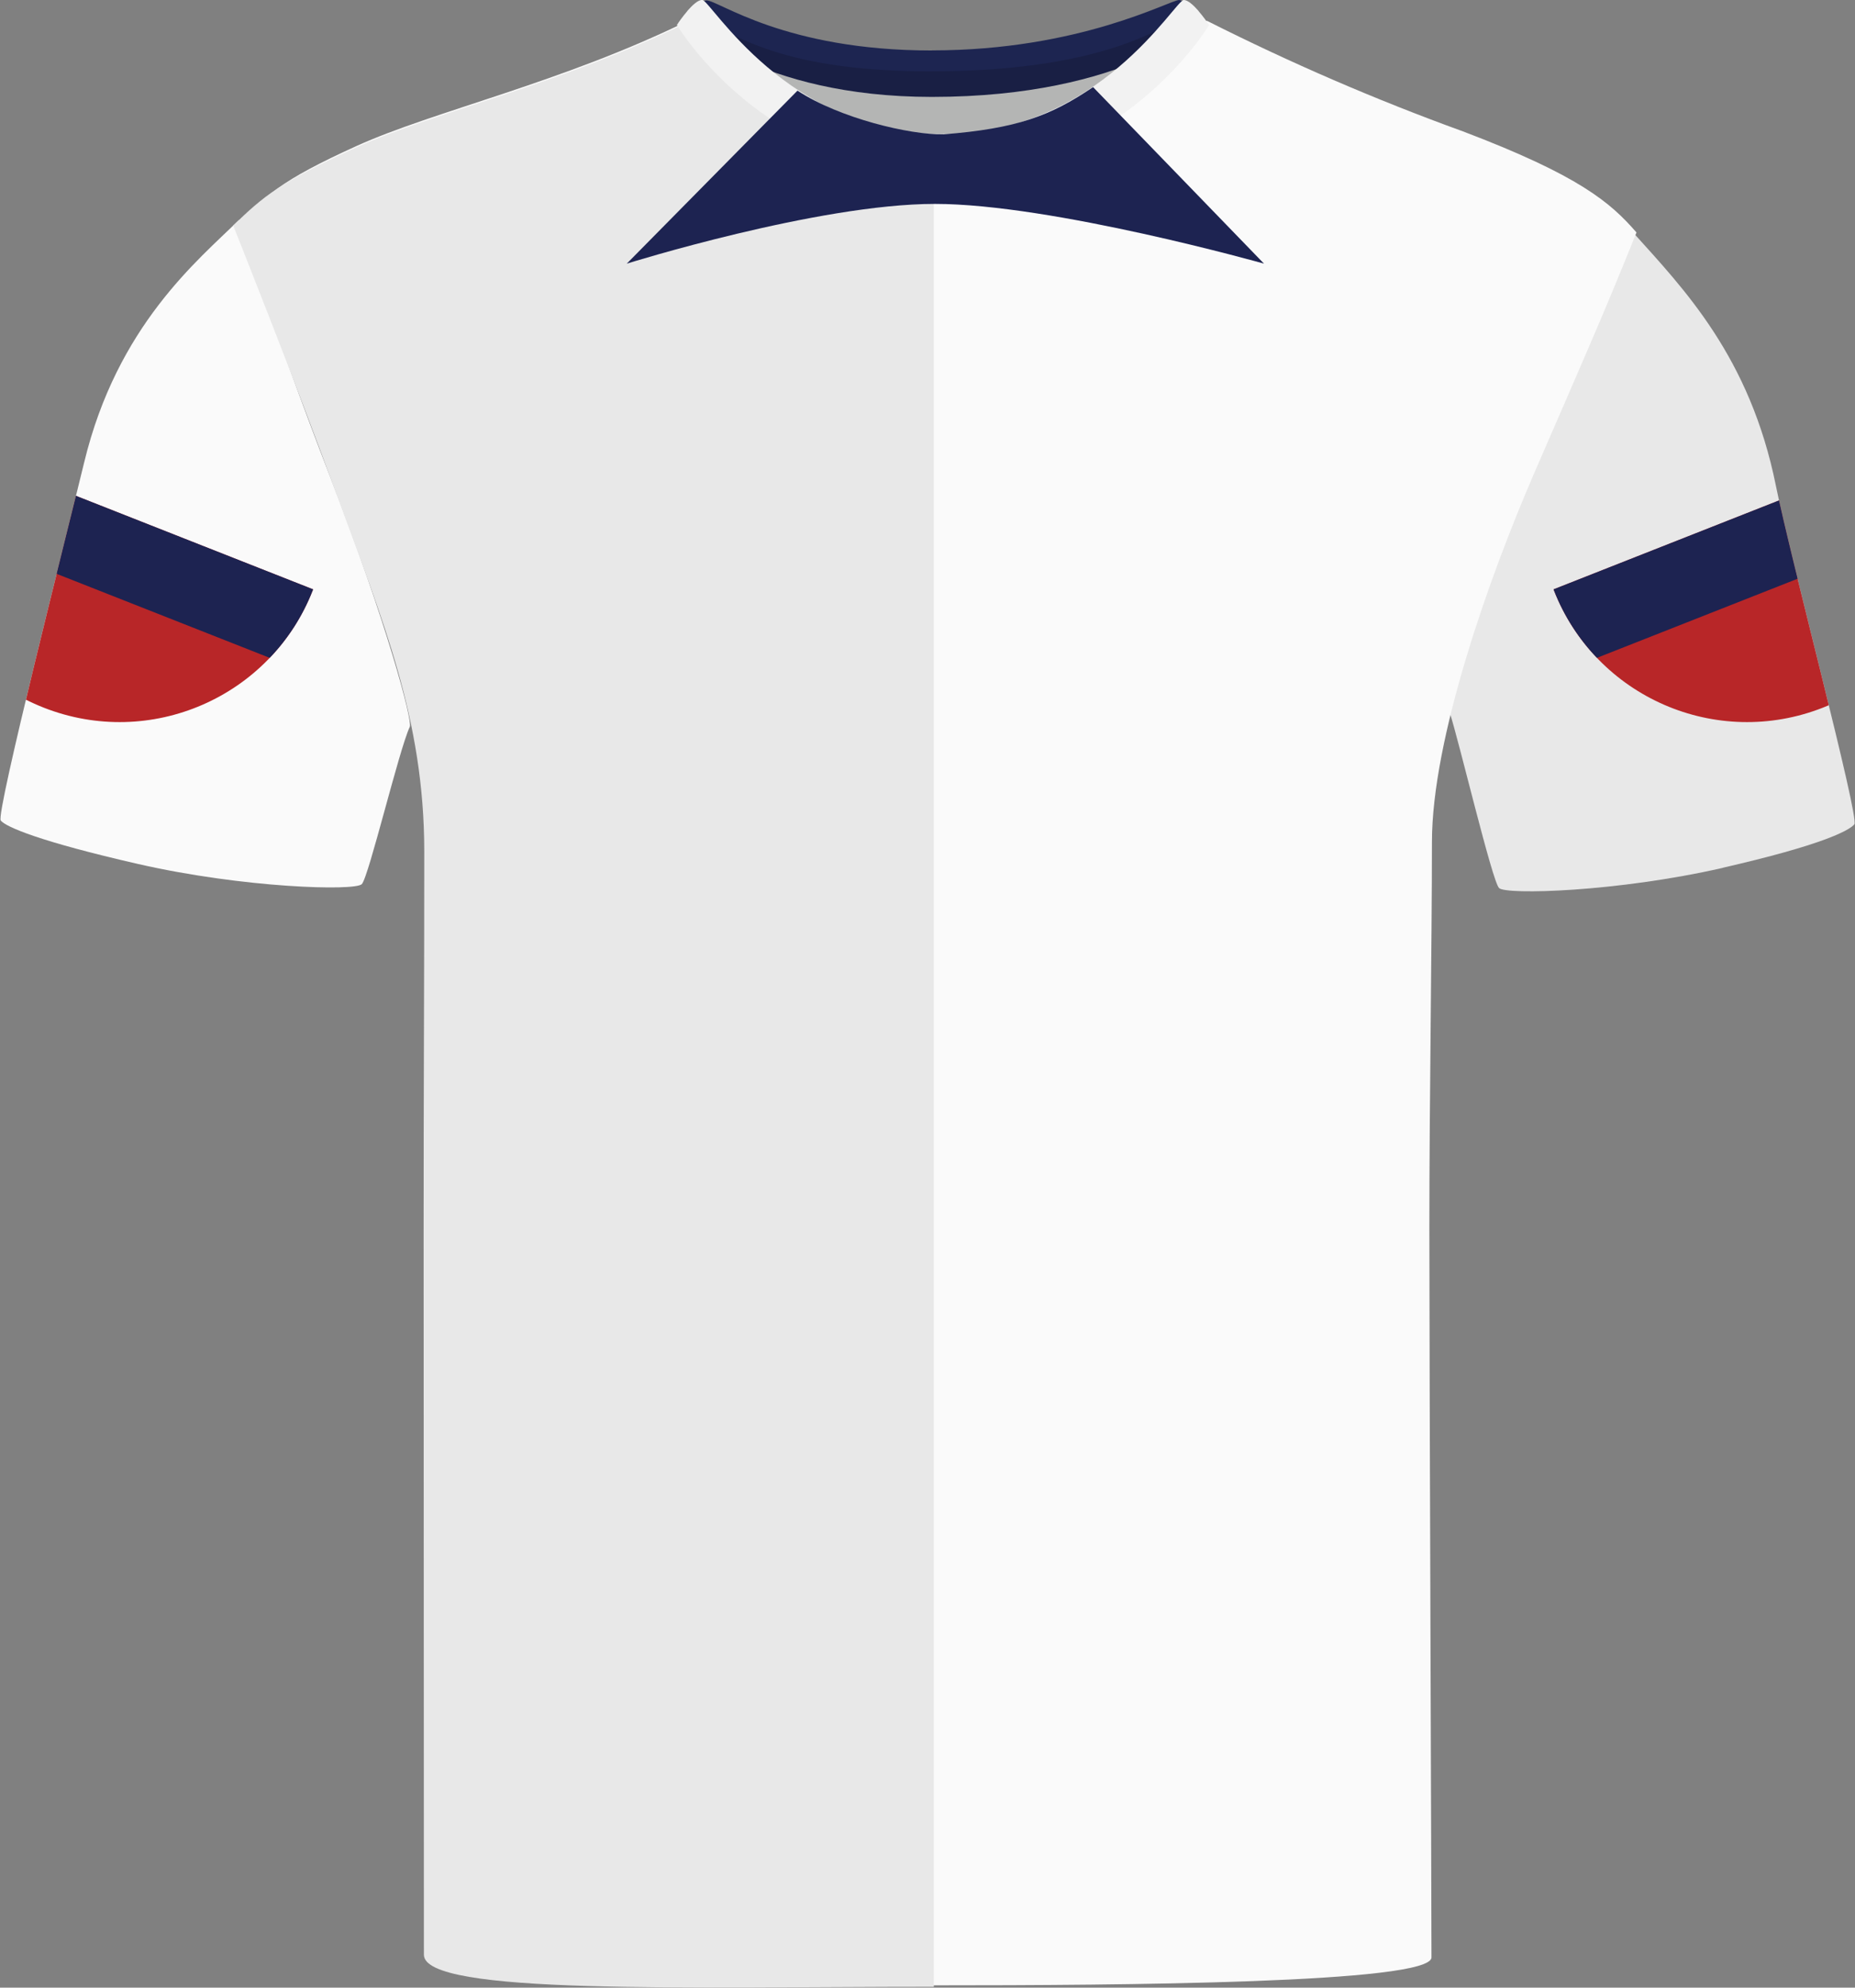
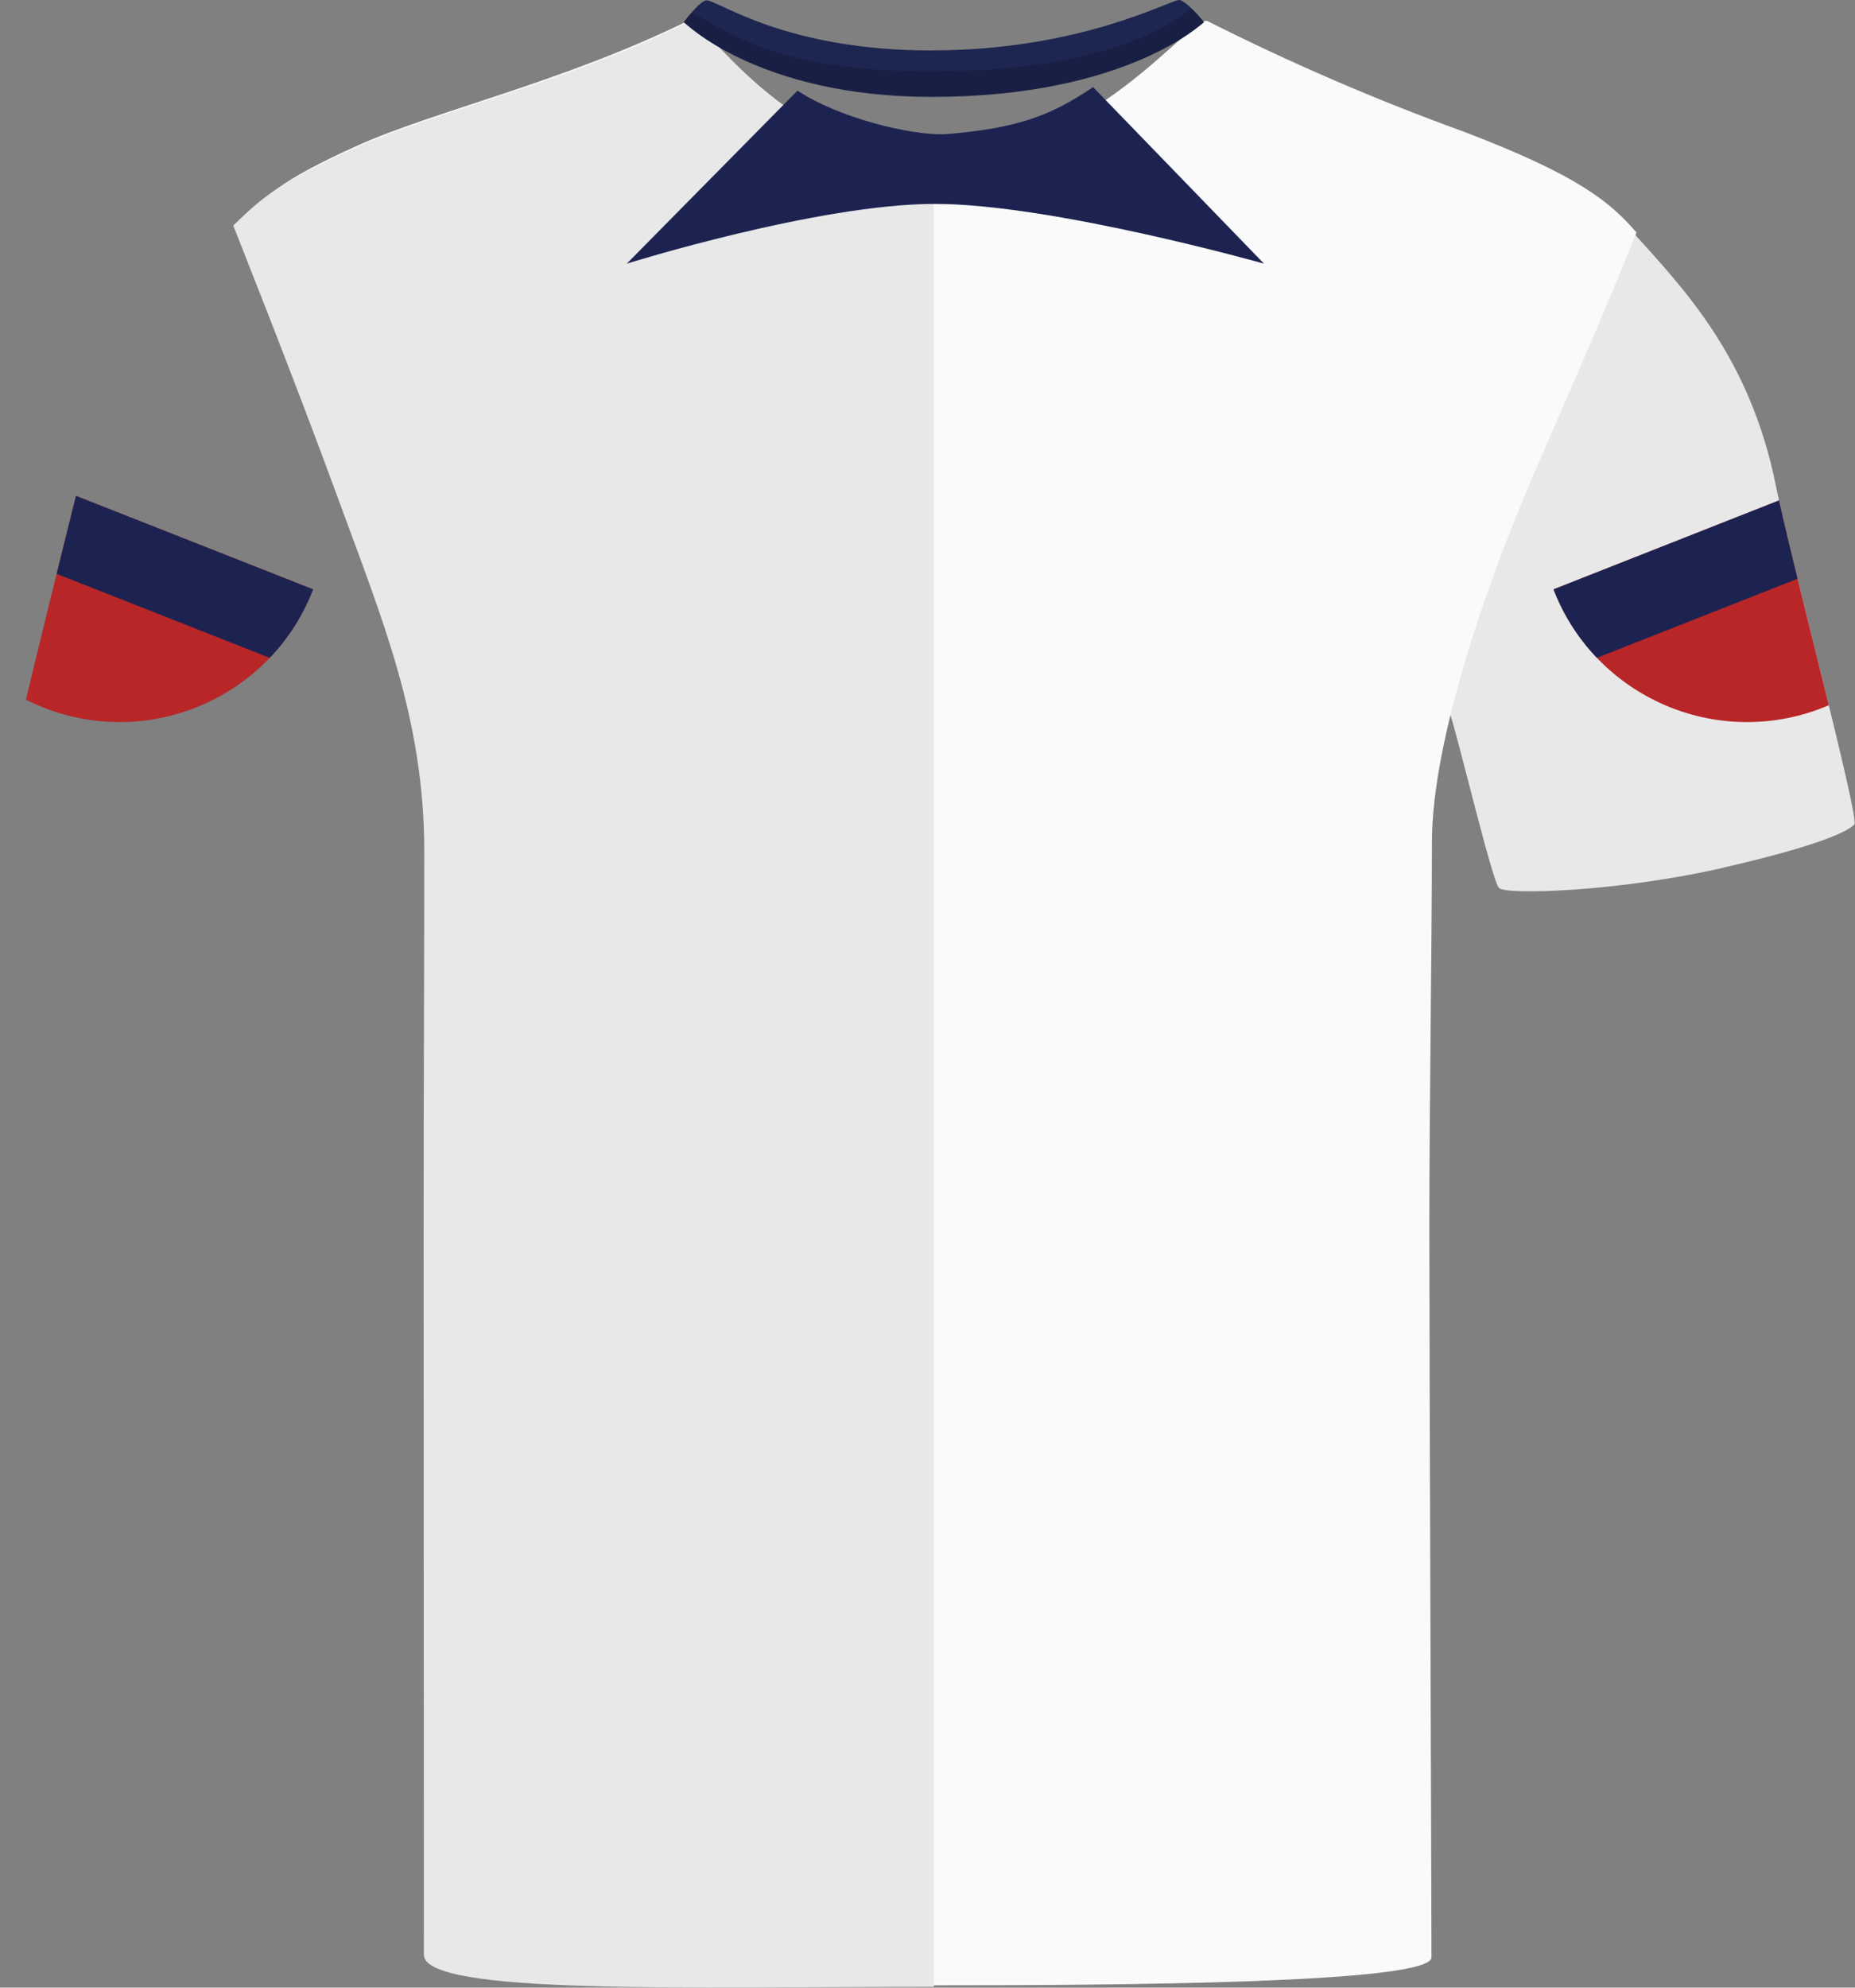
<svg xmlns="http://www.w3.org/2000/svg" id="uuid-8ab3027c-7d73-4915-80bf-a816df22a5b3" viewBox="0 0 200.69 214.94">
  <rect x="0" y="0" width="200.69" height="214.94" fill="#808080" stroke="none" />
  <defs>
    <style>.uuid-d962ae9b-6264-4fec-8fda-c2dc82a17a68{fill:none;}.uuid-217a884a-3335-47b9-8fa3-76eae0d7e95d{clip-path:url(#uuid-4c4b3bea-2265-4a5b-8072-eac37213933e);}.uuid-37751107-4405-4e58-a566-c6725944b917{clip-path:url(#uuid-eaa9d082-53a2-467b-8d39-358f39681484);}.uuid-58a39694-86e7-4bbe-8c6e-96611434876e{fill:#f2f2f2;}.uuid-b26a5770-762f-47d0-87df-93e7aef9e9cb{fill:#e8e8e8;}.uuid-496c683a-be4f-4115-b560-7079378cb20f{fill:#fafafa;}.uuid-6f211fe7-bbc3-4e25-aba0-8d7dd320849d{fill:#b4b5b4;}.uuid-4bcdeb70-dbcb-4541-955b-16869eb6e8e6{fill:#b82628;}.uuid-4667cc40-3cd8-48b9-95c7-54a71e60cdbb{fill:#1d2351;}.uuid-ee2b3364-0725-4151-b058-dec5dd692ef7{fill:#1d2551;}.uuid-92954b39-f2ff-4ab3-9065-d3b7a9ebac0a{fill:#191f44;}.uuid-76336167-7e8c-4d74-8871-732fff427d77{clip-path:url(#uuid-69323540-23e0-4354-8f3a-d9feeb382a46);}</style>
    <clipPath id="uuid-4c4b3bea-2265-4a5b-8072-eac37213933e">
      <rect class="uuid-d962ae9b-6264-4fec-8fda-c2dc82a17a68" x="0" width="200.69" height="214.94" />
    </clipPath>
    <clipPath id="uuid-69323540-23e0-4354-8f3a-d9feeb382a46">
      <path id="uuid-8cce98f9-f889-4ed7-9cbb-b8fefd891fba" class="uuid-d962ae9b-6264-4fec-8fda-c2dc82a17a68" d="M14.94,93.43c-10.68-2.44-14.3-4.01-14.86-4.7s7.25-31.36,9.02-38.7c3.58-14.85,12.34-21.9,16.75-26.24,0,0,3.57,11.54,9.79,27.57,6.23,16.03,9,26.59,8.7,27.22-1.18,2.51-4.45,16.27-5.2,17.03s-12.81,.42-24.2-2.18" />
    </clipPath>
    <clipPath id="uuid-eaa9d082-53a2-467b-8d39-358f39681484">
      <path id="uuid-b48a663f-bdc2-4577-8e68-3264f4669f75" class="uuid-d962ae9b-6264-4fec-8fda-c2dc82a17a68" d="M186.37,93.84c10.68-2.44,13.68-4.01,14.25-4.7s-6.96-28.97-8.48-36.57c-2.81-14-10.01-21.37-15.48-27.45,0,0-5.77,11.81-12,27.84s-8.02,23.45-7.81,24.11c1.04,3.23,4.58,18.2,5.33,18.96s12.81,.42,24.2-2.18" />
    </clipPath>
  </defs>
-   <path id="uuid-513d805e-2c25-4e78-ad62-790a1f3b6796" class="uuid-6f211fe7-bbc3-4e25-aba0-8d7dd320849d" d="M81.54,5.26c.57-1.59,9.95,2.68,18.57,2.68s20.93-3.72,22.31-2.15c1.38,1.57-7.89,16.25-21.26,16.25s-20.6-14.01-19.62-16.78" />
  <g id="uuid-4036b103-fe11-44c2-85c0-9ac2830acff0">
    <g class="uuid-217a884a-3335-47b9-8fa3-76eae0d7e95d">
      <g id="uuid-15582616-a843-406b-958e-190701b00925">
-         <path id="uuid-c18fb2c6-a945-4019-bc2c-87f32e062237" class="uuid-496c683a-be4f-4115-b560-7079378cb20f" d="M14.94,93.43c-10.68-2.44-14.3-4.01-14.86-4.7s7.25-31.36,9.02-38.7c3.58-14.85,12.34-21.9,16.75-26.24,0,0,3.57,11.54,9.79,27.57,6.23,16.03,9,26.59,8.7,27.22-1.18,2.51-4.45,16.27-5.2,17.03s-12.81,.42-24.2-2.18" />
        <path id="uuid-b9dfc8bd-e8f6-4794-bbd0-7566b9859b0f" class="uuid-b26a5770-762f-47d0-87df-93e7aef9e9cb" d="M186.37,93.84c10.68-2.44,13.68-4.01,14.25-4.7s-6.96-28.97-8.48-36.57c-2.81-14-10.01-21.37-15.48-27.45,0,0-5.77,11.81-12,27.84s-8.02,23.45-7.81,24.11c1.04,3.23,4.58,18.2,5.33,18.96s12.81,.42,24.2-2.18" />
        <g>
          <path id="uuid-2c9f53e3-9aa7-4960-ae0a-e37c5a81a464" class="uuid-496c683a-be4f-4115-b560-7079378cb20f" d="M74.4,2.27c-13.63,6.68-27.53,9.75-35.83,13.52-8.3,3.77-10.01,5.42-12.76,8.71,0,0,6.02,16.25,10.8,29.33,4.78,13.07,9.53,23.75,9.53,38.08,0,15.21-.07,24.87-.07,41.46s.11,70.49,.11,77.37c0,4.11,35.22,3.95,55.08,3.95s53.61-.21,53.61-3.02c0-6.3-.23-64.57-.23-78.65s.28-30.86,.28-41.96,6.09-28.43,11.1-39.98c5.25-12.1,7.44-17.01,11.03-25.94-2.81-3.24-6.2-6.16-18.77-10.93-9.44-3.42-18.67-7.41-27.64-11.93-1.76-.75-12.59,14.8-29.3,14.8S76.05,1.45,74.39,2.27" />
          <path id="uuid-c5a4ce46-bc95-4d17-804d-620529c137da" class="uuid-b26a5770-762f-47d0-87df-93e7aef9e9cb" d="M74.38,2.41c-13.63,6.68-27.53,9.75-35.82,13.52-8.3,3.77-10.12,5.35-13.33,8.46,0,0,6.59,16.5,11.37,29.58,4.78,13.08,9.3,23.78,9.3,38.1s-.07,24.87-.07,41.46,.03,72.95,.03,77.85c0,4.39,28.52,3.47,55.17,3.47V17.22c-15.93,0-24.97-15.62-26.64-14.8" />
        </g>
        <path id="uuid-dc0d4d89-12d3-4051-9922-7fc40de6e2e7" class="uuid-ee2b3364-0725-4151-b058-dec5dd692ef7" d="M100.82,5.45C116.87,5.45,126.58,0,127.57,0c.78,.04,2.67,2.39,2.67,2.39,0,0-8.28,7.27-29.43,7.27-18.83,0-26.83-7.27-26.83-7.27,0,0,1.77-2.35,2.45-2.35,1.32,0,8.42,5.42,24.38,5.42" />
        <path id="uuid-169da4b4-de72-4951-98f1-15226b390117" class="uuid-92954b39-f2ff-4ab3-9065-d3b7a9ebac0a" d="M100.82,7.71c16.06,0,24.28-3.69,28.08-6.81,.47,.47,.92,.97,1.35,1.49,0,0-8.28,8.09-29.43,8.09-18.83,0-26.83-8.09-26.83-8.09l.86-1.05c4.65,2.62,10.01,6.38,25.97,6.38" />
        <g class="uuid-76336167-7e8c-4d74-8871-732fff427d77">
          <path class="uuid-4bcdeb70-dbcb-4541-955b-16869eb6e8e6" d="M-7.87,47.28s-.04,.09-.06,.14c-4.54,11.53,1.12,24.56,12.65,29.1,11.53,4.54,24.56-1.12,29.1-12.65,.02-.05,.03-.1,.05-.14L-7.87,47.28Z" />
          <path class="uuid-4667cc40-3cd8-48b9-95c7-54a71e60cdbb" d="M-7.87,47.28s-.04,.09-.06,.14c-1.1,2.79-1.59,5.66-1.56,8.48l38.67,15.24c1.95-2.04,3.55-4.48,4.64-7.27,.02-.05,.03-.1,.05-.14L-7.87,47.28Z" />
        </g>
        <g class="uuid-37751107-4405-4e58-a566-c6725944b917">
          <g>
            <path class="uuid-4bcdeb70-dbcb-4541-955b-16869eb6e8e6" d="M209.82,47.28s.04,.09,.06,.14c4.54,11.53-1.12,24.56-12.65,29.1s-24.56-1.12-29.1-12.65c-.02-.05-.03-.1-.05-.14l41.74-16.45Z" />
            <path class="uuid-4667cc40-3cd8-48b9-95c7-54a71e60cdbb" d="M209.82,47.28s.04,.09,.06,.14c1.1,2.79,1.59,5.66,1.56,8.48l-38.67,15.24c-1.95-2.04-3.55-4.48-4.64-7.27-.02-.05-.03-.1-.05-.14l41.74-16.45Z" />
          </g>
        </g>
      </g>
    </g>
  </g>
-   <path class="uuid-58a39694-86e7-4bbe-8c6e-96611434876e" d="M102.05,18.54s-.02,0-.03,0-.02,0-.03,0c-19.35,0-28.76-15.84-28.76-15.84,.04-.07,.1-.12,.14-.19,0,0,0-.02,0-.02,0,0,.44-.65,.99-1.29,.02-.02,.03-.04,.04-.06,0,0,0,0,0,0,.52-.59,1.12-1.15,1.57-1.15,.93,0,9.14,14.51,26.05,14.51S127.13,0,128.07,0c.44,0,1.05,.56,1.57,1.15,0,0,0,0,0,0,.02,.02,.03,.04,.04,.06,.55,.64,.99,1.29,.99,1.29,0,0,0,.01,0,.02,.04,.07,.1,.12,.14,.19,0,0-9.41,15.84-28.76,15.84Z" />
  <path class="uuid-4667cc40-3cd8-48b9-95c7-54a71e60cdbb" d="M102.05,14.52s-.02,0-.03,0-.02,0-.03,0c-3.5,.07-11.12-1.7-15.71-4.72l-18.47,18.71s20.67-6.46,33.34-6.46,35.6,6.46,35.6,6.46l-18.49-19.09c-4.62,3.12-8.25,4.49-16.22,5.11Z" />
</svg>